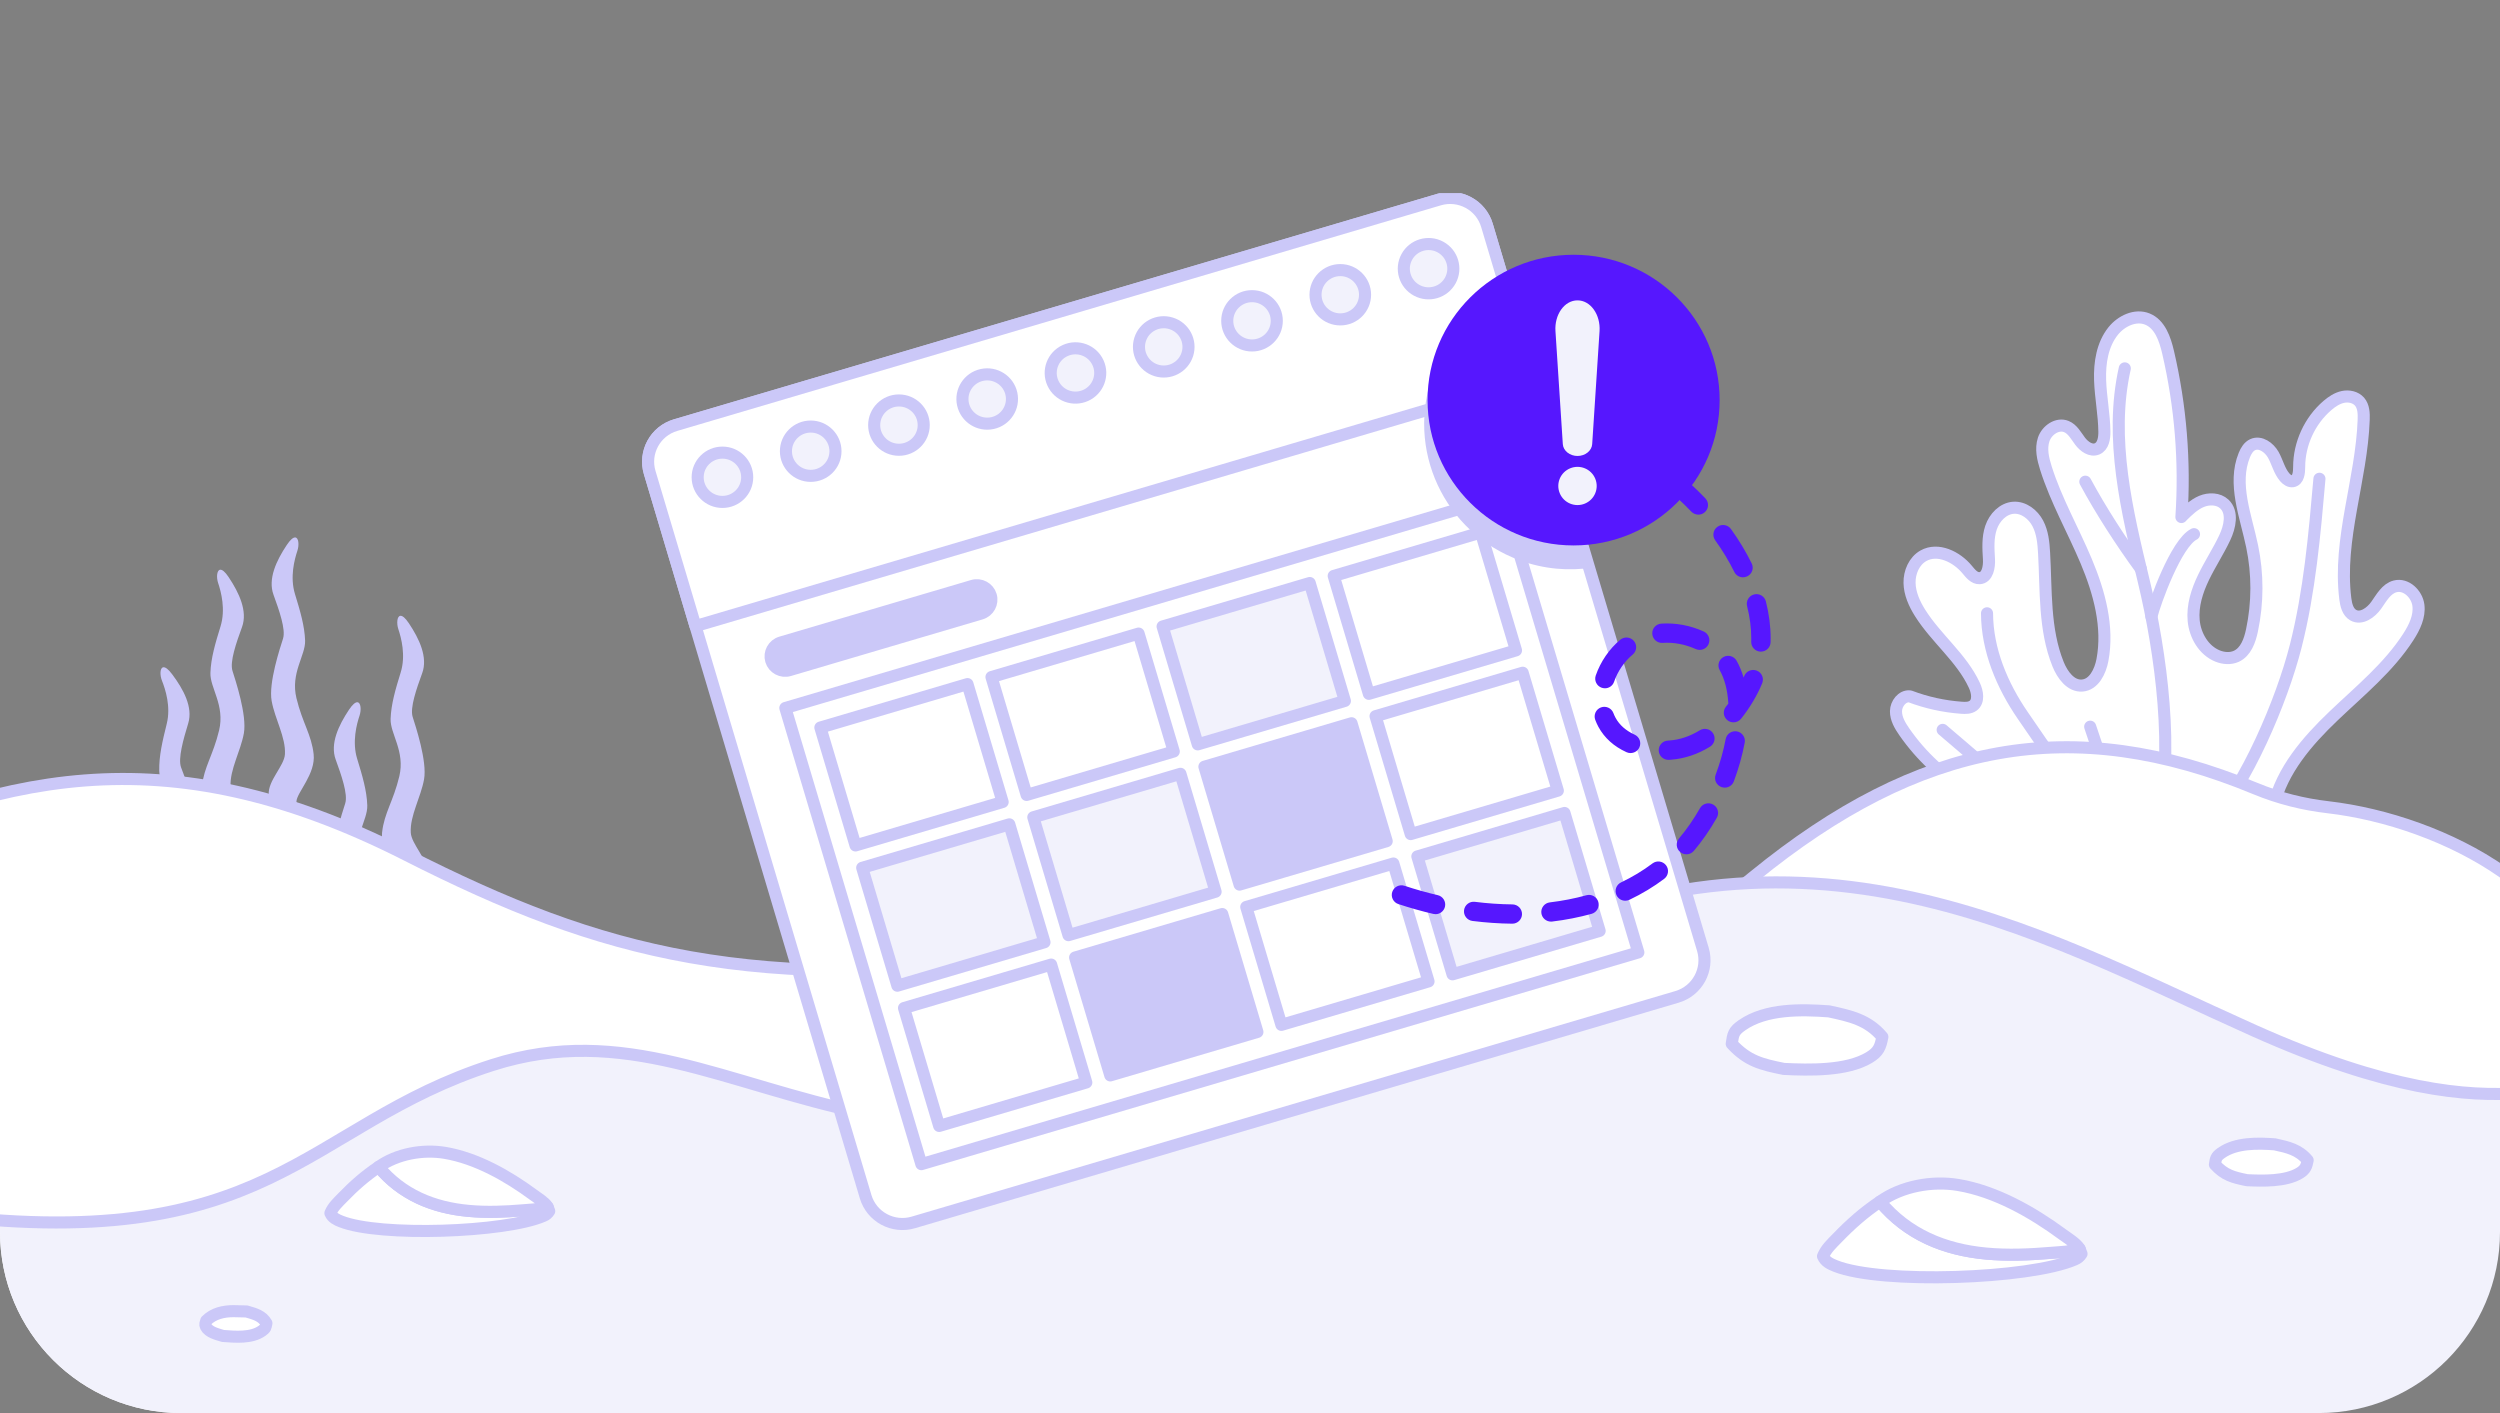
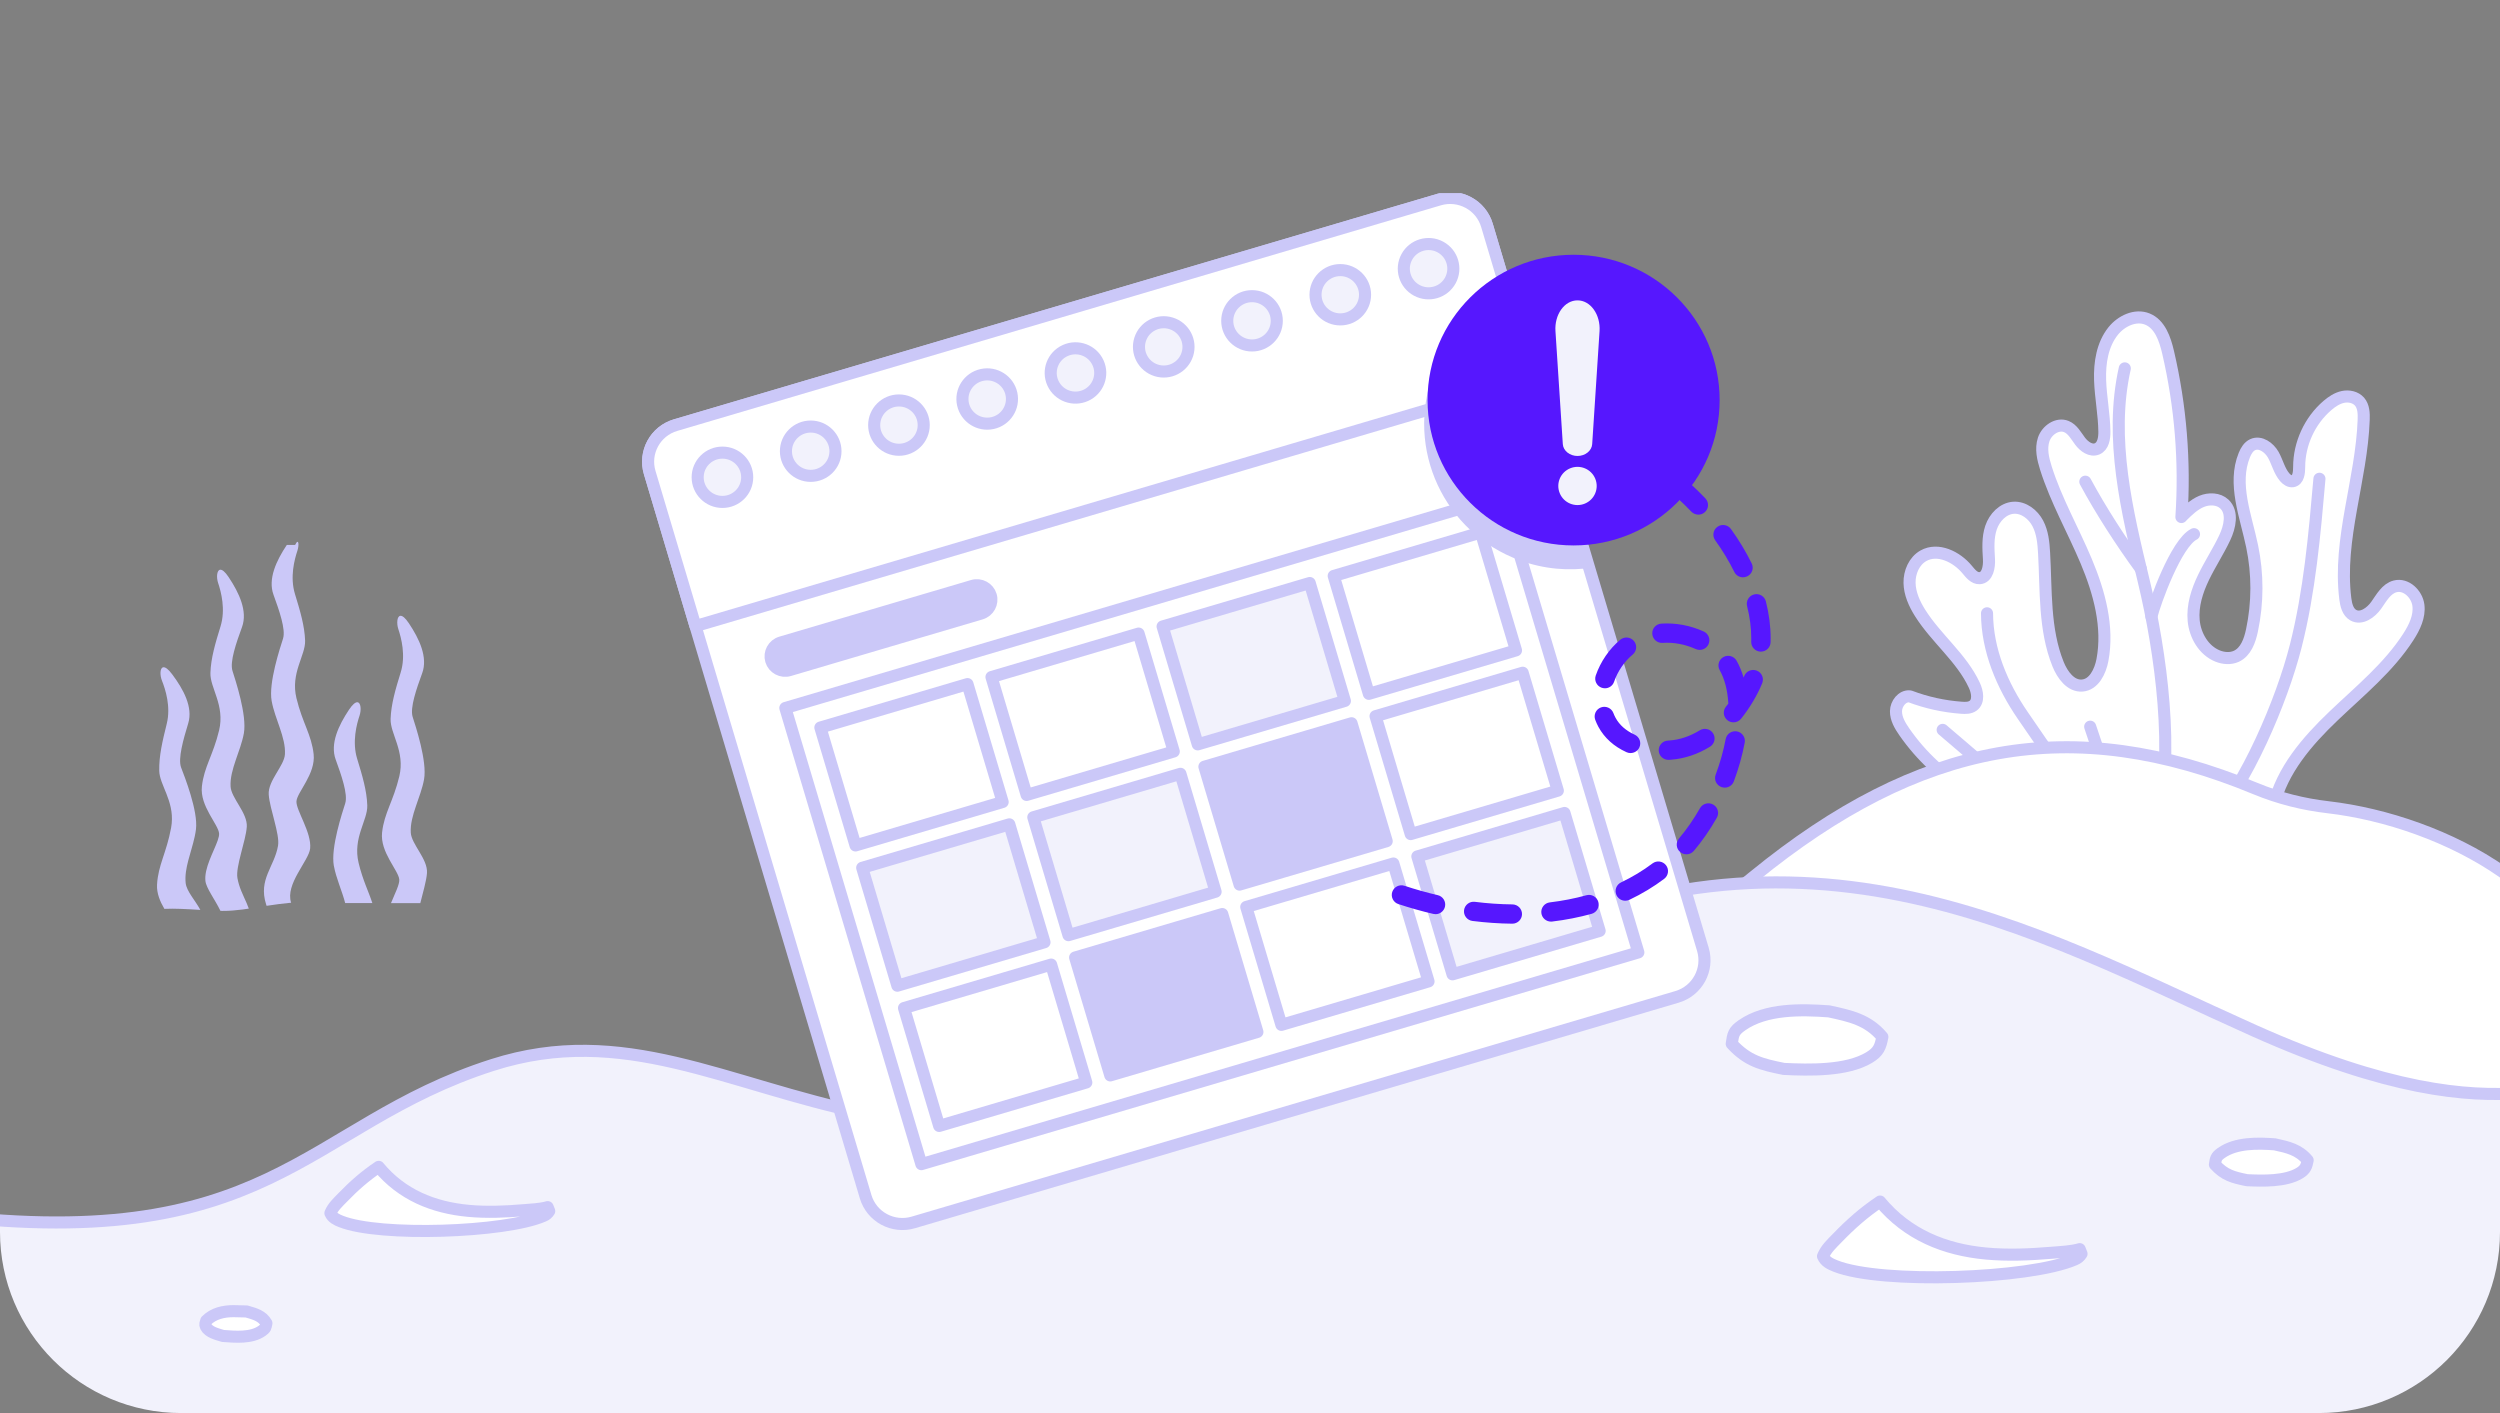
<svg xmlns="http://www.w3.org/2000/svg" width="414" height="234" viewBox="0 0 414 234" fill="none">
  <rect x="0" y="0" width="414" height="234" fill="#808080" stroke="none" />
  <g clip-path="url(#clip0_10577_29513)">
-     <path d="M51.359 140.521C51.144 142.544 47.192 146.411 48.21 149.49C46.852 149.61 45.5 149.799 44.148 150.004C44.117 149.909 44.088 149.819 44.058 149.729C42.755 145.599 45.44 143.556 46.044 140.048C46.368 138.18 44.657 133.909 44.502 131.592C44.342 129.275 47.087 126.834 47.187 124.886C47.337 122.1 45.525 119.076 44.986 116.081C44.442 113.082 46.398 107.247 46.872 105.747C47.346 104.247 46.239 101.093 45.29 98.487C44.342 95.886 45.749 92.852 47.501 90.236C48.1 89.339 48.549 89 48.864 89H48.874C49.468 89.015 49.562 90.256 49.248 91.202C48.764 92.657 47.985 95.562 48.849 98.377C49.712 101.188 50.441 103.644 50.526 106.091C50.605 108.537 48.085 111.457 49.088 115.603C50.086 119.743 51.579 121.627 51.938 124.891C52.297 128.149 49.188 131.204 49.093 132.689C48.998 134.173 51.639 137.871 51.359 140.531V140.521Z" fill="#CBC8F8" />
+     <path d="M51.359 140.521C51.144 142.544 47.192 146.411 48.21 149.49C46.852 149.61 45.5 149.799 44.148 150.004C44.117 149.909 44.088 149.819 44.058 149.729C42.755 145.599 45.44 143.556 46.044 140.048C46.368 138.18 44.657 133.909 44.502 131.592C44.342 129.275 47.087 126.834 47.187 124.886C47.337 122.1 45.525 119.076 44.986 116.081C44.442 113.082 46.398 107.247 46.872 105.747C47.346 104.247 46.239 101.093 45.29 98.487C44.342 95.886 45.749 92.852 47.501 90.236H48.874C49.468 89.015 49.562 90.256 49.248 91.202C48.764 92.657 47.985 95.562 48.849 98.377C49.712 101.188 50.441 103.644 50.526 106.091C50.605 108.537 48.085 111.457 49.088 115.603C50.086 119.743 51.579 121.627 51.938 124.891C52.297 128.149 49.188 131.204 49.093 132.689C48.998 134.173 51.639 137.871 51.359 140.531V140.521Z" fill="#CBC8F8" />
    <path d="M32.454 137.322C32.404 137.731 32.329 138.145 32.239 138.558C31.671 141.189 30.483 143.84 30.747 146.237C30.892 147.587 32.329 149.102 33.178 150.681C32.08 150.616 30.982 150.542 29.884 150.507C28.995 150.477 28.107 150.467 27.219 150.507C26.52 149.306 25.926 147.941 26.006 146.501C26.186 143.227 27.568 141.264 28.337 137.068C28.382 136.839 28.412 136.61 28.432 136.386C28.816 132.574 26.42 129.968 26.37 127.651C26.316 125.2 26.904 122.708 27.613 119.858C28.322 117.003 27.384 114.143 26.82 112.718C26.455 111.801 26.475 110.575 27.044 110.5H27.049C27.364 110.461 27.843 110.765 28.506 111.656C30.398 114.173 31.975 117.123 31.172 119.773C30.368 122.424 29.44 125.638 29.994 127.108C30.553 128.578 32.823 134.298 32.454 137.322Z" fill="#CBC8F8" />
    <path d="M40.864 136.944C40.704 139.261 38.992 143.531 39.317 145.399C39.586 146.964 40.27 148.235 40.834 149.535C40.964 149.839 41.088 150.148 41.203 150.462C40.864 150.512 40.529 150.567 40.19 150.611C39.087 150.751 37.979 150.856 36.871 150.846C36.751 150.846 36.627 150.846 36.507 150.841C35.569 148.907 34.141 147.074 34.017 145.878C33.962 145.37 34.017 144.821 34.136 144.258C34.645 141.887 36.357 139.241 36.282 138.035C36.188 136.55 33.073 133.496 33.433 130.237C33.792 126.978 35.284 125.095 36.282 120.949C37.281 116.809 34.76 113.889 34.845 111.437C34.925 108.986 35.654 106.534 36.522 103.724C37.385 100.914 36.612 98.004 36.123 96.549C35.808 95.612 35.903 94.391 36.472 94.346H36.477C36.791 94.322 37.255 94.655 37.869 95.582C39.616 98.198 41.029 101.233 40.08 103.834C39.132 106.434 38.024 109.594 38.498 111.093C38.972 112.593 40.924 118.433 40.385 121.433C39.841 124.432 38.034 127.457 38.184 130.237C38.289 132.185 41.029 134.627 40.869 136.944H40.864Z" fill="#CBC8F8" />
    <path d="M55.287 143.372C55.661 145.449 56.645 147.537 57.164 149.55H61.66C61.036 147.607 60.088 145.808 59.384 142.893C58.386 138.748 60.902 135.833 60.822 133.381C60.742 130.935 60.013 128.478 59.15 125.668C58.282 122.858 59.06 119.948 59.544 118.493C59.858 117.541 59.764 116.305 59.17 116.29H59.16C58.845 116.29 58.396 116.629 57.797 117.526C56.051 120.142 54.638 123.177 55.587 125.777C56.535 128.383 57.643 131.538 57.169 133.037C56.694 134.537 54.743 140.377 55.282 143.372H55.287Z" fill="#CBC8F8" />
    <path d="M64.744 149.555H69.605C70.039 147.791 70.618 145.873 70.708 144.572C70.868 142.255 68.123 139.814 68.023 137.866C67.873 135.08 69.68 132.056 70.224 129.061C70.763 126.062 68.812 120.222 68.338 118.722C67.864 117.222 68.971 114.068 69.92 111.462C70.868 108.856 69.46 105.827 67.709 103.211C67.09 102.284 66.631 101.955 66.316 101.975H66.311C65.742 102.02 65.653 103.241 65.962 104.177C66.446 105.632 67.225 108.537 66.356 111.352C65.488 114.163 64.764 116.614 64.684 119.066C64.605 121.512 67.125 124.432 66.122 128.578C65.124 132.723 63.631 134.607 63.272 137.866C62.913 141.124 66.022 144.179 66.122 145.664C66.172 146.476 65.408 147.951 64.749 149.555H64.744Z" fill="#CBC8F8" />
    <path d="M376.528 133.432C373.644 135.854 369.541 136.591 365.773 136.751C354.624 137.224 343.43 136.392 332.311 137.374C325.419 137.981 318.277 139.262 311.734 137.015C310.387 136.551 308.865 135.585 309.01 134.17C309.159 132.69 310.966 132.082 312.443 131.863C317 131.19 321.621 130.971 326.222 131.22C321.92 128.723 318.177 125.27 315.348 121.185C314.634 120.158 313.96 119.017 313.975 117.771C313.99 116.526 314.993 115.215 316.236 115.315H316.271C319.006 116.356 321.895 116.989 324.81 117.203C325.479 117.253 326.207 117.263 326.746 116.865C327.745 116.132 327.465 114.578 326.941 113.461C324.83 108.917 320.608 105.718 317.948 101.473C317.01 99.973 316.256 98.294 316.221 96.525C316.186 94.756 316.98 92.898 318.522 92.031C320.922 90.685 324.011 92.2 325.763 94.318C326.317 94.985 326.951 95.793 327.819 95.748C329.132 95.678 329.451 93.899 329.371 92.589C329.267 90.835 329.152 89.031 329.716 87.367C330.28 85.703 331.692 84.198 333.449 84.083C335.126 83.979 336.673 85.179 337.456 86.664C338.24 88.149 338.405 89.873 338.499 91.552C338.859 97.771 338.489 104.218 340.82 109.993C341.534 111.767 342.926 113.686 344.833 113.526C346.754 113.367 347.802 111.204 348.161 109.316C349.204 103.805 347.652 98.12 345.481 92.948C343.305 87.775 340.491 82.862 338.799 77.511C338.315 75.971 337.926 74.302 338.435 72.772C338.944 71.243 340.69 70.027 342.183 70.635C343.221 71.058 343.785 72.15 344.453 73.046C345.122 73.943 346.26 74.77 347.288 74.327C348.286 73.898 348.496 72.598 348.486 71.517C348.456 68.647 347.872 65.812 347.777 62.947C347.682 60.081 348.151 57.047 349.948 54.81C351.286 53.15 353.601 52.039 355.583 52.827C357.684 53.664 358.522 56.135 359.036 58.337C361.112 67.257 361.861 76.485 361.242 85.618L361.392 85.448C362.345 84.512 363.333 83.55 364.571 83.032C365.808 82.519 367.37 82.549 368.349 83.465C369.806 84.831 369.272 87.242 368.419 89.046C367.361 91.293 365.988 93.376 364.91 95.608C363.832 97.841 363.044 100.302 363.273 102.773C363.503 105.245 364.935 107.711 367.236 108.638C368.219 109.032 369.367 109.126 370.335 108.683C371.917 107.955 372.571 106.087 372.93 104.383C373.898 99.814 373.908 95.045 372.955 90.476C371.907 85.439 369.721 80.127 371.662 75.359C371.947 74.656 372.361 73.948 373.05 73.634C374.318 73.052 375.775 74.103 376.459 75.319C377.142 76.534 377.442 77.979 378.35 79.036C378.684 79.424 379.168 79.768 379.677 79.688C380.611 79.539 380.746 78.278 380.741 77.337C380.741 73.49 382.487 69.678 385.402 67.167C386.155 66.519 387.014 65.941 387.987 65.732C388.96 65.523 390.073 65.757 390.732 66.504C391.426 67.301 391.465 68.462 391.426 69.519C391.071 79.469 387.164 89.255 388.381 99.136C388.511 100.182 388.79 101.363 389.714 101.877C391.036 102.609 392.628 101.463 393.502 100.232C394.375 99.001 395.169 97.482 396.631 97.103C398.442 96.63 400.244 98.364 400.484 100.217C400.723 102.071 399.845 103.88 398.837 105.449C395.573 110.532 390.792 114.403 386.425 118.574C382.058 122.744 377.901 127.553 376.518 133.427" fill="white" />
    <path d="M376.528 133.432C373.644 135.854 369.541 136.591 365.773 136.751C354.624 137.224 343.43 136.392 332.311 137.374C325.419 137.981 318.277 139.262 311.734 137.015C310.387 136.551 308.865 135.585 309.01 134.17C309.159 132.69 310.966 132.082 312.443 131.863C317 131.19 321.621 130.971 326.222 131.22C321.92 128.723 318.177 125.27 315.348 121.185C314.634 120.158 313.96 119.017 313.975 117.771C313.99 116.526 314.993 115.215 316.236 115.315H316.271C319.006 116.356 321.895 116.989 324.81 117.203C325.479 117.253 326.207 117.263 326.746 116.865C327.745 116.132 327.465 114.578 326.941 113.461C324.83 108.917 320.608 105.718 317.948 101.473C317.01 99.973 316.256 98.294 316.221 96.525C316.186 94.756 316.98 92.898 318.522 92.031C320.922 90.685 324.011 92.2 325.763 94.318C326.317 94.985 326.951 95.793 327.819 95.748C329.132 95.678 329.451 93.899 329.371 92.589C329.267 90.835 329.152 89.031 329.716 87.367C330.28 85.703 331.692 84.198 333.449 84.083C335.126 83.979 336.673 85.179 337.456 86.664C338.24 88.149 338.405 89.873 338.499 91.552C338.859 97.771 338.489 104.218 340.82 109.993C341.534 111.767 342.926 113.686 344.833 113.526C346.754 113.367 347.802 111.204 348.161 109.316C349.204 103.805 347.652 98.12 345.481 92.948C343.305 87.775 340.491 82.862 338.799 77.511C338.315 75.971 337.926 74.302 338.435 72.772C338.944 71.243 340.69 70.027 342.183 70.635C343.221 71.058 343.785 72.15 344.453 73.046C345.122 73.943 346.26 74.77 347.288 74.327C348.286 73.898 348.496 72.598 348.486 71.517C348.456 68.647 347.872 65.812 347.777 62.947C347.682 60.081 348.151 57.047 349.948 54.81C351.286 53.15 353.601 52.039 355.583 52.827C357.684 53.664 358.522 56.135 359.036 58.337C361.112 67.257 361.861 76.485 361.242 85.618L361.392 85.448C362.345 84.512 363.333 83.55 364.571 83.032C365.808 82.519 367.37 82.549 368.349 83.465C369.806 84.831 369.272 87.242 368.419 89.046C367.361 91.293 365.988 93.376 364.91 95.608C363.832 97.841 363.044 100.302 363.273 102.773C363.503 105.245 364.935 107.711 367.236 108.638C368.219 109.032 369.367 109.126 370.335 108.683C371.917 107.955 372.571 106.087 372.93 104.383C373.898 99.814 373.908 95.045 372.955 90.476C371.907 85.439 369.721 80.127 371.662 75.359C371.947 74.656 372.361 73.948 373.05 73.634C374.318 73.052 375.775 74.103 376.459 75.319C377.142 76.534 377.442 77.979 378.35 79.036C378.684 79.424 379.168 79.768 379.677 79.688C380.611 79.539 380.746 78.278 380.741 77.337C380.741 73.49 382.487 69.678 385.402 67.167C386.155 66.519 387.014 65.941 387.987 65.732C388.96 65.523 390.073 65.757 390.732 66.504C391.426 67.301 391.465 68.462 391.426 69.519C391.071 79.469 387.164 89.255 388.381 99.136C388.511 100.182 388.79 101.363 389.714 101.877C391.036 102.609 392.628 101.463 393.502 100.232C394.375 99.001 395.169 97.482 396.631 97.103C398.442 96.63 400.244 98.364 400.484 100.217C400.723 102.071 399.845 103.88 398.837 105.449C395.573 110.532 390.792 114.403 386.425 118.574C382.058 122.744 377.901 127.553 376.518 133.427" stroke="#CBC8F8" stroke-width="2" stroke-linecap="round" stroke-linejoin="round" />
    <path d="M365.779 136.751C372.027 129.8 377.876 116.052 380.172 106.999C382.468 97.945 383.286 88.588 384.1 79.285" stroke="#CBC8F8" stroke-width="2" stroke-linecap="round" stroke-linejoin="round" />
    <path d="M357.049 136.751C360.278 125.285 357.802 107.846 355.013 96.266C352.223 84.686 349.263 72.628 351.864 61.003" stroke="#CBC8F8" stroke-width="2" stroke-linecap="round" stroke-linejoin="round" />
    <path d="M354.514 94.188C351.36 89.888 347.851 84.467 345.331 79.768" stroke="#CBC8F8" stroke-width="2" stroke-linecap="round" stroke-linejoin="round" />
    <path d="M356.276 102.076C356.825 99.784 360.374 89.933 363.328 88.458" stroke="#CBC8F8" stroke-width="2" stroke-linecap="round" stroke-linejoin="round" />
    <path d="M352.244 136.751C350.462 133.069 347.393 124.229 346.136 120.338" stroke="#CBC8F8" stroke-width="2" stroke-linecap="round" stroke-linejoin="round" />
    <path d="M348.84 136.751C344.473 132.525 338.429 123.507 334.986 118.504C331.542 113.496 329.077 107.637 329.052 101.563" stroke="#CBC8F8" stroke-width="2" stroke-linecap="round" stroke-linejoin="round" />
    <path d="M347.807 136.751C339.682 137.349 327.954 126.083 321.705 120.866" stroke="#CBC8F8" stroke-width="2" stroke-linecap="round" stroke-linejoin="round" />
    <path d="M180.921 192.294H404.522C417.946 192.294 428.828 181.412 428.828 167.988V167.988C428.828 148.539 404.809 135.923 385.49 133.673C381.505 133.209 377.461 132.231 373.462 130.573C343.072 117.972 317.836 122.81 290.472 145.122C228.522 195.642 180.916 192.294 180.916 192.294H180.921Z" fill="white" stroke="#CBC8F8" stroke-width="2" stroke-linecap="round" stroke-linejoin="round" />
-     <path d="M240.669 225.488C241.693 241.286 228.522 253.624 212.691 253.624H-25.487C-43.366 253.624 -57.276 238.084 -55.304 220.314L-49.42 167.309C-48.315 157.349 -42.352 148.511 -33.334 144.142C-0.725 128.347 26.881 121.075 67.245 141.556C100.033 158.197 124.31 164.479 174.581 158.542C178.567 158.071 182.63 158.331 186.497 159.407C206.323 164.924 216.56 168.404 227.429 179.665C236.318 188.874 239.58 208.685 240.669 225.488Z" fill="white" stroke="#CBC8F8" stroke-width="2" stroke-linecap="round" stroke-linejoin="round" />
    <path d="M-101 235.995H442.525V217.632C424.708 198.152 458.627 194.834 435.761 180.947C425.776 174.913 417.697 190.559 373.258 170.668C336.632 154.27 296.979 130.696 242.932 160.136C149.001 217.114 124.91 162.49 81.549 176.366C50.214 186.393 44.888 208.447 -11.804 200.899C-48.914 195.958 -99.639 232.767 -100.995 236L-101 235.995Z" fill="#F2F2FC" stroke="#CBC8F8" stroke-width="2" stroke-linecap="round" stroke-linejoin="round" />
    <path d="M40.838 217.178L38.672 217.128C37.011 217.128 35.364 217.497 34.161 218.698C34.056 219.087 33.896 219.301 34.091 219.68C34.58 220.631 35.982 220.94 36.921 221.234C38.947 221.384 41.642 221.633 43.384 220.387C44.007 219.944 43.972 219.844 44.117 219.122C43.389 217.856 42.146 217.567 40.838 217.183V217.178Z" fill="white" stroke="#CBC8F8" stroke-width="2" stroke-linecap="round" stroke-linejoin="round" />
    <path d="M376.714 189.502C373.869 189.293 370.281 189.213 367.845 190.932C366.967 191.55 366.937 191.864 366.792 192.85C368.394 194.619 369.821 194.978 372.107 195.441C374.687 195.566 378.5 195.671 380.801 194.271C381.769 193.683 381.954 193.164 382.148 192.138C380.671 190.364 378.885 189.98 376.704 189.502H376.714Z" fill="white" stroke="#CBC8F8" stroke-width="2" stroke-linecap="round" stroke-linejoin="round" />
    <path d="M302.89 167.482C298.27 167.146 292.441 167.018 288.485 169.777C287.058 170.768 287.009 171.272 286.774 172.855C289.377 175.693 291.695 176.269 295.408 177.013C299.599 177.212 305.793 177.38 309.53 175.134C311.103 174.19 311.403 173.359 311.719 171.711C309.319 168.865 306.417 168.249 302.874 167.482H302.89Z" fill="white" stroke="#CBC8F8" stroke-width="2" stroke-linecap="round" stroke-linejoin="round" />
    <path d="M62.714 193.233C60.478 194.723 58.592 196.392 56.725 198.326C55.977 199.098 55.118 199.88 54.714 200.897C55.033 201.649 55.732 201.978 56.471 202.272C62.904 204.833 83.675 204.106 89.998 201.355C90.437 201.166 90.697 200.967 90.951 200.558L90.692 199.9C89.519 200.254 87.912 200.309 86.679 200.414C83.65 200.668 80.635 200.797 77.601 200.518C71.737 199.98 66.537 197.852 62.704 193.233H62.714Z" fill="white" stroke="#CBC8F8" stroke-width="2" stroke-linecap="round" stroke-linejoin="round" />
-     <path d="M90.701 199.905L90.626 199.771C90.147 199.053 89.009 198.366 88.291 197.837C84.059 194.718 78.898 191.788 73.668 190.911C70.02 190.299 65.718 191.071 62.709 193.238C66.541 197.857 71.747 199.99 77.606 200.523C80.64 200.802 83.654 200.673 86.684 200.419C87.916 200.314 89.523 200.259 90.696 199.905H90.701Z" fill="white" stroke="#CBC8F8" stroke-width="2" stroke-linecap="round" stroke-linejoin="round" />
    <path d="M311.339 198.979C308.698 200.743 306.473 202.711 304.267 204.998C303.383 205.91 302.37 206.837 301.891 208.033C302.265 208.924 303.094 209.308 303.967 209.657C311.563 212.681 336.102 211.819 343.573 208.576C344.092 208.351 344.397 208.112 344.701 207.634L344.397 206.857C343.009 207.275 341.113 207.34 339.656 207.465C336.077 207.763 332.519 207.913 328.931 207.589C322.009 206.956 315.86 204.44 311.334 198.979H311.339Z" fill="white" stroke="#CBC8F8" stroke-width="2" stroke-linecap="round" stroke-linejoin="round" />
-     <path d="M344.402 206.857L344.318 206.697C343.749 205.845 342.406 205.038 341.558 204.415C336.562 200.733 330.463 197.27 324.285 196.233C319.973 195.506 314.897 196.423 311.339 198.984C315.871 204.44 322.014 206.956 328.936 207.594C332.52 207.923 336.078 207.768 339.661 207.47C341.118 207.35 343.015 207.28 344.402 206.862V206.857Z" fill="white" stroke="#CBC8F8" stroke-width="2" stroke-linecap="round" stroke-linejoin="round" />
    <g clip-path="url(#clip1_10577_29513)">
      <path d="M238.341 33.047L111.873 70.401C108.508 71.394 106.591 74.914 107.589 78.262L143.348 198.171C144.346 201.519 147.883 203.428 151.247 202.434L277.716 165.081C281.08 164.087 282.998 160.568 282 157.22L246.241 37.31C245.242 33.962 241.706 32.054 238.341 33.047Z" fill="white" stroke="#CBC8F8" stroke-width="2" stroke-linecap="round" stroke-linejoin="round" />
      <path d="M246.239 37.307L253.82 62.725L115.172 103.681L107.591 78.263C106.591 74.915 108.509 71.393 111.877 70.398L238.336 33.042C241.7 32.047 245.24 33.956 246.239 37.307Z" fill="white" stroke="#CBC8F8" stroke-width="2" stroke-linecap="round" stroke-linejoin="round" />
      <path d="M119.635 83.118C121.9 83.118 123.736 81.29 123.736 79.036C123.736 76.781 121.9 74.954 119.635 74.954C117.37 74.954 115.533 76.781 115.533 79.036C115.533 81.29 117.37 83.118 119.635 83.118Z" fill="#F2F2FC" stroke="#CBC8F8" stroke-width="2" stroke-linecap="round" stroke-linejoin="round" />
      <path d="M134.252 78.801C136.517 78.801 138.354 76.974 138.354 74.719C138.354 72.465 136.517 70.637 134.252 70.637C131.987 70.637 130.15 72.465 130.15 74.719C130.15 76.974 131.987 78.801 134.252 78.801Z" fill="#F2F2FC" stroke="#CBC8F8" stroke-width="2" stroke-linecap="round" stroke-linejoin="round" />
      <path d="M148.865 74.48C151.131 74.48 152.967 72.652 152.967 70.398C152.967 68.144 151.131 66.316 148.865 66.316C146.6 66.316 144.764 68.144 144.764 70.398C144.764 72.652 146.6 74.48 148.865 74.48Z" fill="#F2F2FC" stroke="#CBC8F8" stroke-width="2" stroke-linecap="round" stroke-linejoin="round" />
      <path d="M164.361 70.064C166.573 69.581 167.973 67.404 167.488 65.202C167.002 63 164.815 61.607 162.602 62.09C160.389 62.574 158.989 64.75 159.475 66.952C159.961 69.154 162.148 70.547 164.361 70.064Z" fill="#F2F2FC" stroke="#CBC8F8" stroke-width="2" stroke-linecap="round" stroke-linejoin="round" />
      <path d="M179.789 65.481C181.853 64.552 182.77 62.134 181.836 60.08C180.903 58.026 178.473 57.114 176.409 58.043C174.345 58.971 173.428 61.389 174.362 63.444C175.295 65.498 177.725 66.41 179.789 65.481Z" fill="#F2F2FC" stroke="#CBC8F8" stroke-width="2" stroke-linecap="round" stroke-linejoin="round" />
      <path d="M196.63 58.662C197.306 56.511 196.102 54.221 193.94 53.548C191.778 52.875 189.477 54.073 188.801 56.225C188.124 58.377 189.329 60.666 191.491 61.339C193.653 62.012 195.954 60.814 196.63 58.662Z" fill="#F2F2FC" stroke="#CBC8F8" stroke-width="2" stroke-linecap="round" stroke-linejoin="round" />
      <path d="M207.334 57.209C209.599 57.209 211.436 55.381 211.436 53.127C211.436 50.873 209.599 49.045 207.334 49.045C205.069 49.045 203.232 50.873 203.232 53.127C203.232 55.381 205.069 57.209 207.334 57.209Z" fill="#F2F2FC" stroke="#CBC8F8" stroke-width="2" stroke-linecap="round" stroke-linejoin="round" />
      <path d="M221.951 52.892C224.216 52.892 226.053 51.065 226.053 48.81C226.053 46.556 224.216 44.728 221.951 44.728C219.686 44.728 217.85 46.556 217.85 48.81C217.85 51.065 219.686 52.892 221.951 52.892Z" fill="#F2F2FC" stroke="#CBC8F8" stroke-width="2" stroke-linecap="round" stroke-linejoin="round" />
      <path d="M240.178 46.439C241.258 44.458 240.519 41.98 238.528 40.905C236.536 39.831 234.047 40.566 232.967 42.548C231.887 44.529 232.626 47.007 234.617 48.082C236.609 49.157 239.098 48.421 240.178 46.439Z" fill="#F2F2FC" stroke="#CBC8F8" stroke-width="2" stroke-linecap="round" stroke-linejoin="round" />
      <path d="M248.783 82.175L130.051 117.243L152.579 192.785L271.311 157.717L248.783 82.175Z" fill="white" stroke="#CBC8F8" stroke-width="2" stroke-linecap="round" stroke-linejoin="round" />
      <path d="M160.217 113.285L135.852 120.481L141.674 140.006L166.04 132.81L160.217 113.285Z" fill="white" stroke="#CBC8F8" stroke-width="2" stroke-linecap="round" stroke-linejoin="round" />
      <path d="M188.553 104.92L164.188 112.117L170.01 131.642L194.376 124.446L188.553 104.92Z" fill="white" stroke="#CBC8F8" stroke-width="2" stroke-linecap="round" stroke-linejoin="round" />
      <path d="M216.891 96.547L192.525 103.743L198.348 123.268L222.714 116.072L216.891 96.547Z" fill="#F2F2FC" stroke="#CBC8F8" stroke-width="2" stroke-linecap="round" stroke-linejoin="round" />
      <path d="M245.227 88.178L220.861 95.375L226.684 114.9L251.05 107.703L245.227 88.178Z" fill="white" stroke="#CBC8F8" stroke-width="2" stroke-linecap="round" stroke-linejoin="round" />
      <path d="M167.145 136.511L142.779 143.708L148.602 163.233L172.968 156.036L167.145 136.511Z" fill="#F2F2FC" stroke="#CBC8F8" stroke-width="2" stroke-linecap="round" stroke-linejoin="round" />
      <path d="M195.481 128.143L171.115 135.339L176.938 154.864L201.304 147.668L195.481 128.143Z" fill="#F2F2FC" stroke="#CBC8F8" stroke-width="2" stroke-linecap="round" stroke-linejoin="round" />
      <path d="M223.815 119.77L199.449 126.967L205.272 146.492L229.638 139.295L223.815 119.77Z" fill="#CBC8F8" stroke="#CBC8F8" stroke-width="2" stroke-linecap="round" stroke-linejoin="round" />
      <path d="M252.155 111.404L227.789 118.601L233.612 138.126L257.978 130.93L252.155 111.404Z" fill="white" stroke="#CBC8F8" stroke-width="2" stroke-linecap="round" stroke-linejoin="round" />
      <path d="M174.069 159.734L149.703 166.931L155.526 186.456L179.892 179.259L174.069 159.734Z" fill="white" stroke="#CBC8F8" stroke-width="2" stroke-linecap="round" stroke-linejoin="round" />
      <path d="M202.405 151.366L178.039 158.562L183.862 178.088L208.228 170.891L202.405 151.366Z" fill="#CBC8F8" stroke="#CBC8F8" stroke-width="2" stroke-linecap="round" stroke-linejoin="round" />
      <path d="M230.743 142.996L206.377 150.193L212.2 169.718L236.565 162.521L230.743 142.996Z" fill="white" stroke="#CBC8F8" stroke-width="2" stroke-linecap="round" stroke-linejoin="round" />
      <path d="M259.079 134.628L234.713 141.824L240.536 161.349L264.901 154.153L259.079 134.628Z" fill="#F2F2FC" stroke="#CBC8F8" stroke-width="2" stroke-linecap="round" stroke-linejoin="round" />
      <path d="M162.457 101.606L130.7 110.987C129.43 111.362 128.083 110.636 127.705 109.373C127.328 108.109 128.057 106.768 129.327 106.392L161.084 97.011C162.354 96.636 163.701 97.362 164.079 98.626C164.457 99.889 163.727 101.23 162.457 101.606Z" fill="#CBC8F8" stroke="#CBC8F8" stroke-width="2" stroke-linecap="round" stroke-linejoin="round" />
      <path d="M250.44 152.963H250.423C248.265 152.941 246.047 152.788 243.837 152.51C242.958 152.399 242.336 151.601 242.447 150.725C242.559 149.85 243.361 149.231 244.241 149.342C246.33 149.607 248.42 149.747 250.457 149.769C251.346 149.777 252.053 150.499 252.045 151.383C252.036 152.258 251.32 152.963 250.44 152.963ZM256.842 152.617C256.044 152.617 255.349 152.023 255.25 151.212C255.143 150.337 255.769 149.538 256.649 149.436C258.738 149.184 260.776 148.787 262.707 148.253C263.56 148.018 264.444 148.514 264.684 149.363C264.92 150.213 264.423 151.092 263.569 151.332C261.484 151.908 259.287 152.339 257.039 152.608C256.975 152.617 256.906 152.621 256.842 152.621V152.617ZM237.724 151.387C237.603 151.387 237.479 151.374 237.355 151.344C235.428 150.896 233.485 150.345 231.575 149.718C230.735 149.44 230.28 148.535 230.559 147.698C230.838 146.861 231.743 146.409 232.588 146.686C234.407 147.288 236.256 147.809 238.088 148.236C238.951 148.437 239.487 149.295 239.285 150.157C239.109 150.892 238.453 151.391 237.724 151.391V151.387ZM269.146 149.163C268.546 149.163 267.971 148.829 267.696 148.253C267.314 147.455 267.653 146.502 268.451 146.122C270.322 145.234 272.072 144.175 273.651 142.984C274.359 142.45 275.363 142.591 275.899 143.296C276.436 144 276.294 144.999 275.591 145.533C273.84 146.853 271.901 148.022 269.837 149.005C269.614 149.111 269.378 149.163 269.146 149.163ZM279.272 141.473C278.907 141.473 278.538 141.349 278.238 141.097C277.56 140.529 277.474 139.521 278.045 138.847C279.297 137.369 280.464 135.683 281.516 133.838C281.953 133.07 282.931 132.801 283.704 133.236C284.476 133.672 284.746 134.645 284.309 135.414C283.163 137.429 281.88 139.282 280.499 140.909C280.181 141.285 279.727 141.477 279.272 141.477V141.473ZM285.617 130.431C285.433 130.431 285.244 130.397 285.059 130.333C284.227 130.025 283.807 129.107 284.116 128.279C284.854 126.306 285.407 124.33 285.767 122.4C285.93 121.533 286.767 120.961 287.638 121.119C288.509 121.281 289.084 122.114 288.925 122.98C288.53 125.09 287.925 127.25 287.123 129.393C286.883 130.038 286.269 130.435 285.617 130.435V130.431ZM276.286 125.832C275.436 125.832 274.724 125.166 274.685 124.312C274.642 123.433 275.325 122.681 276.213 122.643L276.483 122.626C278.199 122.494 279.881 121.921 281.49 120.935C282.245 120.474 283.232 120.704 283.699 121.456C284.163 122.207 283.931 123.19 283.176 123.655C281.129 124.91 278.967 125.632 276.74 125.807C276.62 125.815 276.496 125.824 276.371 125.832C276.346 125.832 276.32 125.832 276.294 125.832H276.286ZM270.022 124.71C269.799 124.71 269.571 124.663 269.352 124.564C267.254 123.608 265.693 122.199 264.702 120.376C264.5 120 264.32 119.607 264.17 119.202C263.865 118.373 264.29 117.455 265.118 117.148C265.946 116.84 266.873 117.267 267.181 118.091C267.28 118.356 267.396 118.612 267.529 118.856C268.177 120.055 269.241 120.995 270.691 121.657C271.498 122.024 271.849 122.972 271.48 123.774C271.21 124.359 270.631 124.705 270.022 124.705V124.71ZM287.063 119.62C286.711 119.62 286.359 119.505 286.063 119.27C285.373 118.719 285.257 117.711 285.815 117.024C285.952 116.857 286.085 116.682 286.214 116.512C286.214 116.482 286.209 116.452 286.205 116.422C286.076 114.266 285.596 112.434 284.781 110.978C284.347 110.209 284.626 109.236 285.403 108.805C286.175 108.373 287.153 108.651 287.587 109.424C288.058 110.269 288.445 111.196 288.736 112.199C288.771 112.114 288.809 112.028 288.844 111.943C289.174 111.123 290.109 110.735 290.933 111.059C291.757 111.388 292.151 112.323 291.821 113.138C291.01 115.132 289.766 117.22 288.324 119.018C288.007 119.415 287.539 119.62 287.072 119.62H287.063ZM265.774 113.98C265.603 113.98 265.427 113.95 265.251 113.894C264.414 113.608 263.968 112.699 264.255 111.866C265.053 109.565 266.495 107.46 268.314 105.944C268.992 105.38 270.004 105.466 270.575 106.145C271.146 106.819 271.056 107.827 270.373 108.395C268.996 109.543 267.898 111.144 267.289 112.908C267.061 113.57 266.439 113.984 265.77 113.984L265.774 113.98ZM291.607 107.912C291.607 107.912 291.577 107.912 291.559 107.912C290.671 107.887 289.976 107.152 290.002 106.268C290.006 106.081 290.011 105.893 290.011 105.705C290.011 103.993 289.779 102.199 289.316 100.376C289.101 99.522 289.62 98.651 290.483 98.438C291.341 98.22 292.216 98.741 292.43 99.599C292.954 101.678 293.22 103.732 293.22 105.705C293.22 105.923 293.22 106.14 293.211 106.358C293.185 107.225 292.473 107.908 291.607 107.908V107.912ZM281.468 107.626C281.245 107.626 281.022 107.579 280.803 107.481C279.074 106.7 277.178 106.337 275.325 106.461C274.432 106.52 273.677 105.854 273.617 104.97C273.557 104.091 274.226 103.331 275.114 103.271C277.496 103.117 279.928 103.574 282.133 104.573C282.94 104.936 283.296 105.884 282.931 106.687C282.661 107.276 282.078 107.622 281.468 107.622V107.626ZM288.642 95.607C288.05 95.607 287.479 95.278 287.2 94.71C286.329 92.942 285.265 91.179 284.034 89.467C283.519 88.749 283.687 87.75 284.407 87.238C285.128 86.721 286.132 86.892 286.647 87.605C287.981 89.463 289.14 91.38 290.084 93.305C290.474 94.1 290.144 95.056 289.346 95.44C289.118 95.551 288.878 95.603 288.642 95.603V95.607ZM281.245 85.223C280.821 85.223 280.4 85.056 280.083 84.727C278.68 83.263 277.148 81.845 275.522 80.522C274.835 79.962 274.737 78.955 275.299 78.276C275.861 77.593 276.869 77.494 277.556 78.054C279.285 79.463 280.915 80.966 282.408 82.528C283.017 83.169 282.996 84.181 282.352 84.787C282.043 85.082 281.644 85.227 281.245 85.227V85.223Z" fill="#5617FE" />
      <path d="M237.337 61.884C232.721 74.356 239.135 88.195 251.667 92.789C255.683 94.262 259.836 94.603 263.779 93.98L250.14 48.246C244.412 50.804 239.68 55.556 237.337 61.884Z" fill="#CBC8F8" />
      <path d="M260.587 90.325C273.944 90.325 284.772 79.549 284.772 66.256C284.772 52.964 273.944 42.188 260.587 42.188C247.23 42.188 236.402 52.964 236.402 66.256C236.402 79.549 247.23 90.325 260.587 90.325Z" fill="#5617FE" />
      <path d="M261.234 75.509C259.969 75.509 258.875 74.655 258.802 73.549L257.583 54.822C257.407 52.136 259.042 49.741 261.234 49.741C263.423 49.741 265.057 52.136 264.886 54.822L263.667 73.549C263.594 74.655 262.504 75.509 261.234 75.509Z" fill="#F2F2FC" />
      <path d="M262.45 83.399C264.073 82.73 264.843 80.879 264.171 79.265C263.499 77.65 261.639 76.884 260.017 77.553C258.395 78.221 257.625 80.072 258.297 81.686C258.969 83.301 260.828 84.067 262.45 83.399Z" fill="#F2F2FC" />
    </g>
  </g>
  <defs>
    <clipPath id="clip0_10577_29513">
      <path d="M0 30C0 13.431 13.431 0 30 0H384C400.569 0 414 13.431 414 30V204C414 220.569 400.569 234 384 234H30C13.431 234 0 220.569 0 204V30Z" fill="white" />
    </clipPath>
    <clipPath id="clip1_10577_29513">
      <rect width="190" height="176" fill="white" transform="translate(104 32)" />
    </clipPath>
  </defs>
</svg>